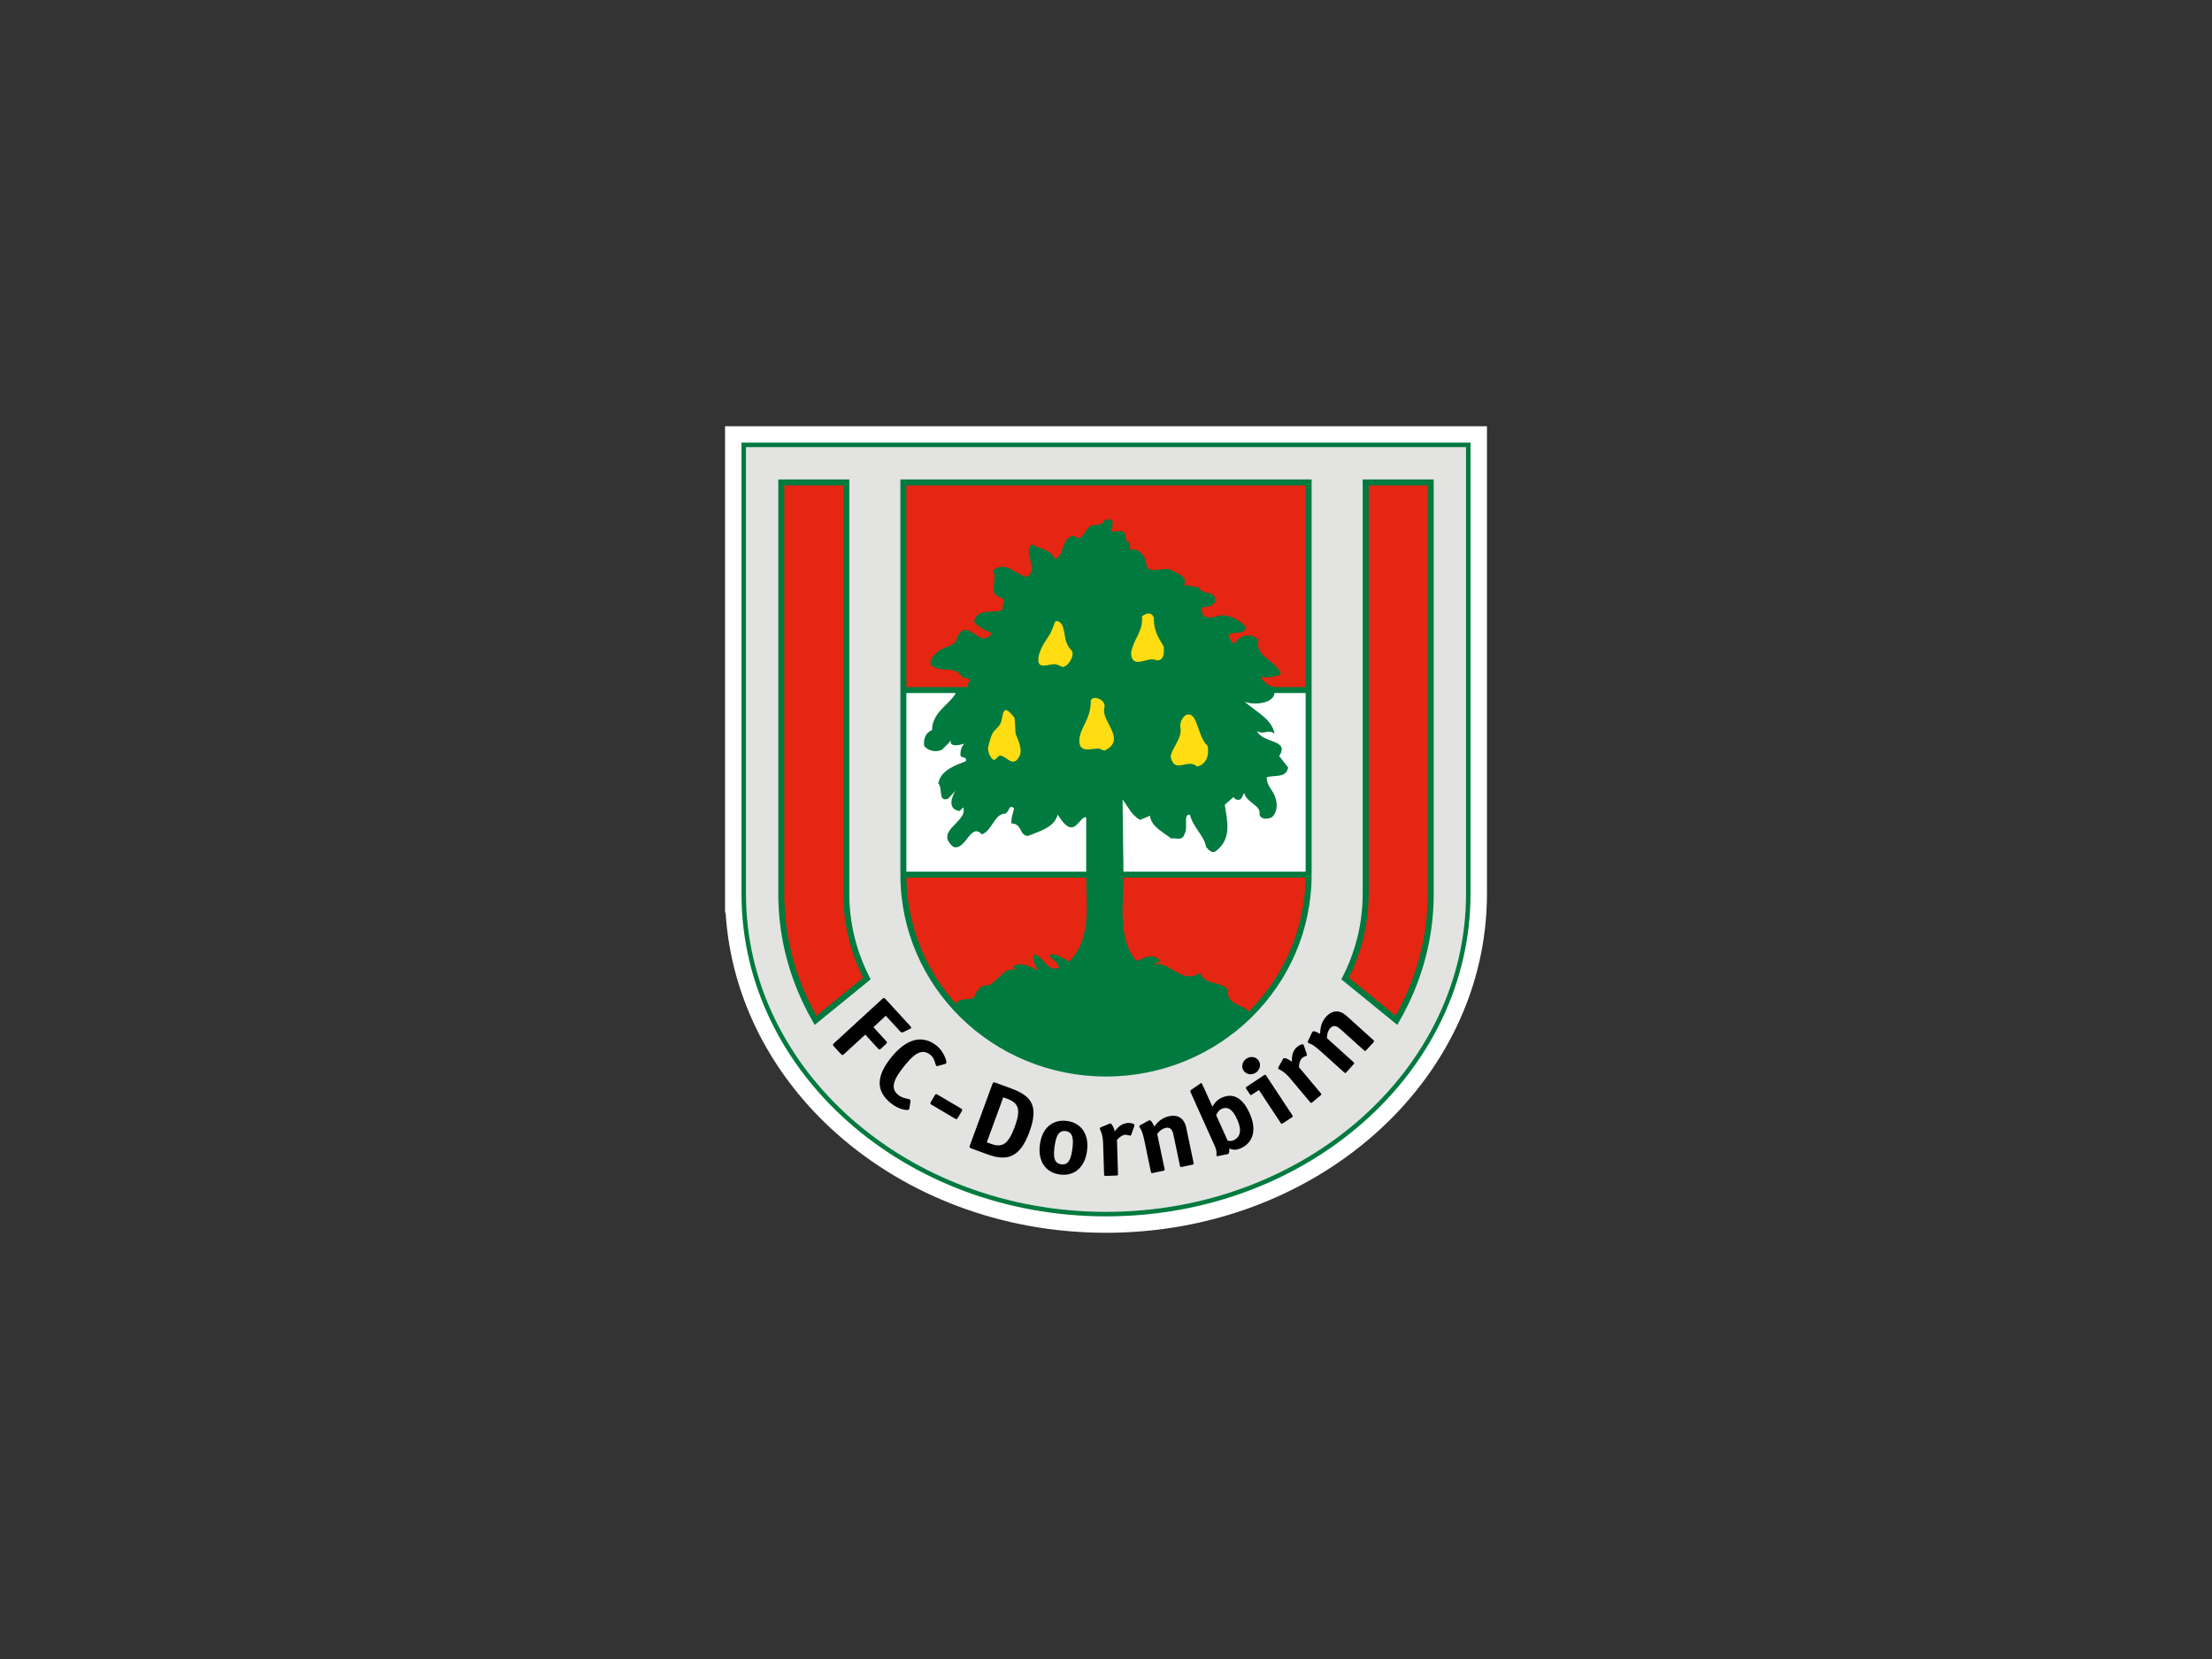
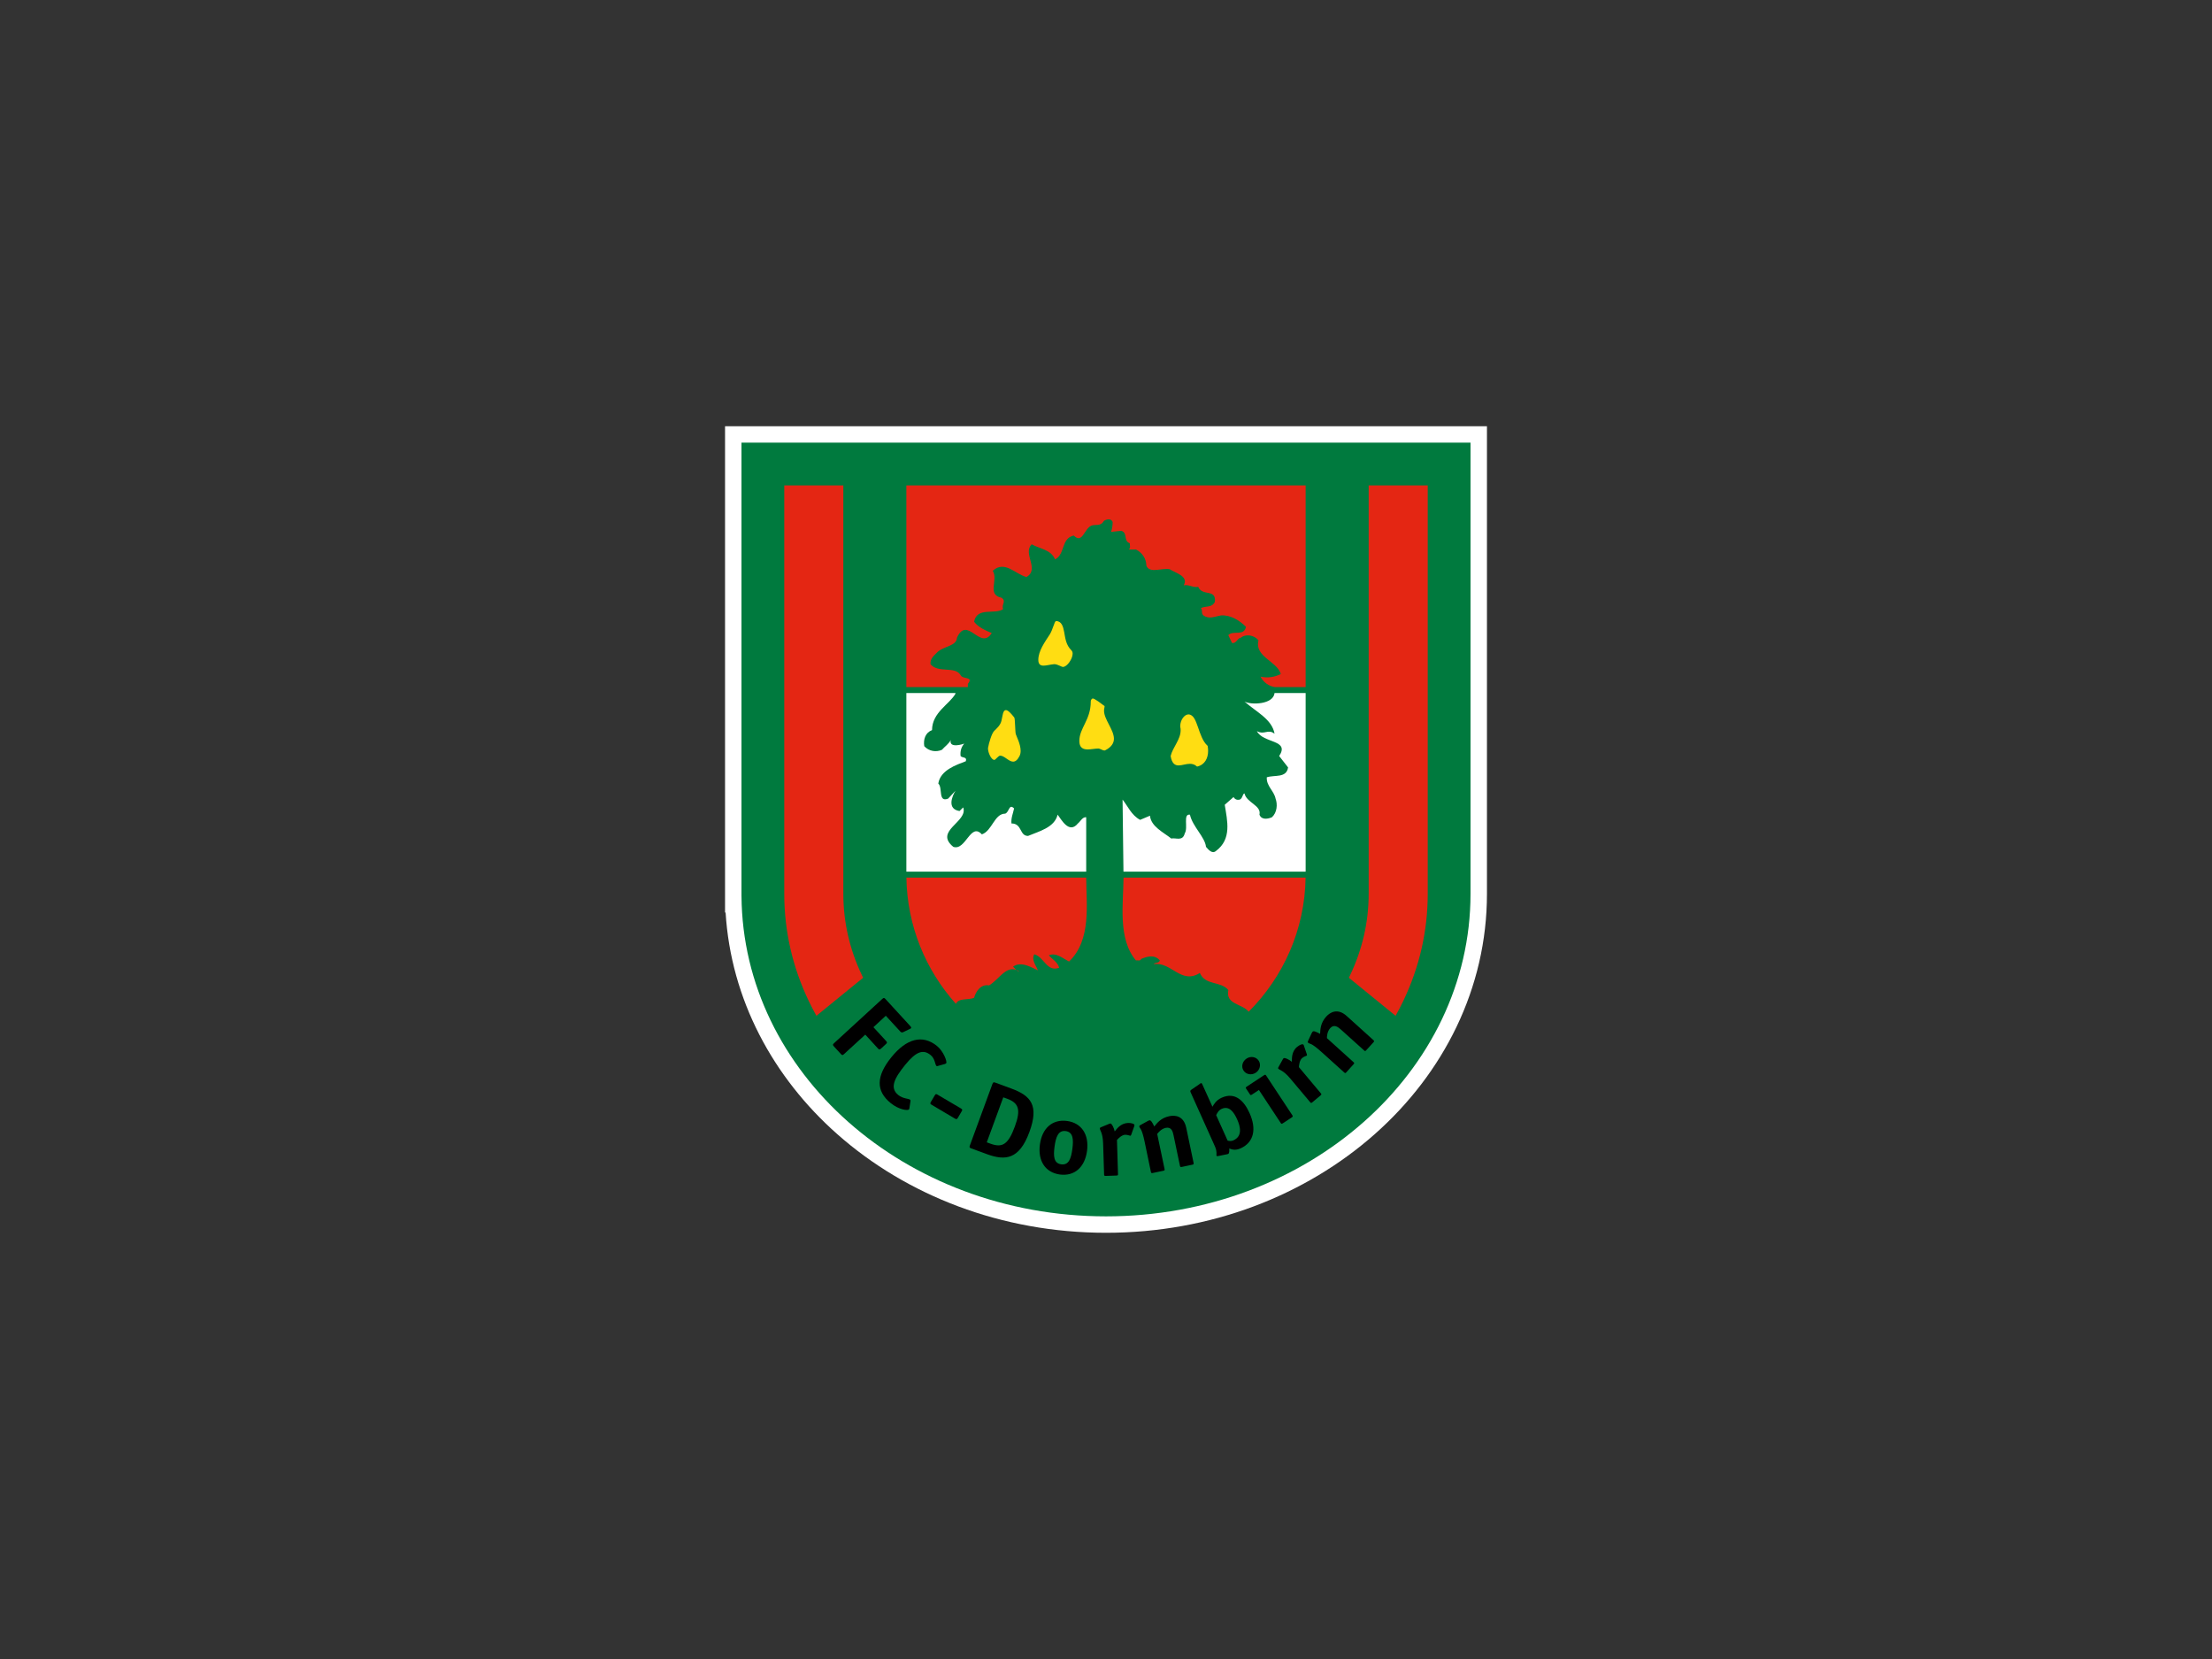
<svg xmlns="http://www.w3.org/2000/svg" width="800pt" height="600pt" viewBox="0 0 800 600" version="1.1">
  <rect x="0" y="0" width="800" height="600" fill="#333333" stroke="none" />
  <g id="surface1">
    <path style=" stroke:none;fill-rule:nonzero;fill:rgb(100%,100%,100%);fill-opacity:1;" d="M 262.223 154.145 L 262.223 330.027 L 262.426 330.027 C 264.34 361.426 279.555 389.648 302.871 410.238 C 327.855 432.32 362.191 445.852 400 445.855 C 437.809 445.852 472.145 432.32 497.129 410.238 C 522.105 388.184 537.785 357.367 537.777 323.273 L 537.777 154.145 " />
    <path style=" stroke:none;fill-rule:nonzero;fill:rgb(0%,47.842%,24.313%);fill-opacity:1;" d="M 306.809 405.781 C 283.148 384.867 268.414 356.004 268.172 324.086 L 268.168 324.086 L 268.168 160.09 L 531.832 160.09 L 531.832 323.273 C 531.832 355.512 517.051 384.691 493.191 405.781 C 469.328 426.879 436.383 439.91 400 439.91 C 363.613 439.91 330.672 426.879 306.809 405.781 " />
-     <path style=" stroke:none;fill-rule:nonzero;fill:rgb(89.02%,89.02%,88.628%);fill-opacity:1;" d="M 269.789 322.465 L 269.789 323.273 C 269.789 355.008 284.328 383.738 307.883 404.566 C 331.438 425.395 364.004 438.289 400 438.289 C 435.996 438.289 468.562 425.395 492.117 404.566 C 515.672 383.738 530.211 355.008 530.211 323.273 L 530.211 161.711 L 269.789 161.711 " />
-     <path style=" stroke:none;fill-rule:nonzero;fill:rgb(0%,47.842%,24.313%);fill-opacity:1;" d="M 325.637 173.398 L 325.637 316.324 C 325.637 336.508 333.957 354.77 347.41 367.973 C 360.863 381.176 379.457 389.336 400 389.336 C 420.539 389.336 439.137 381.176 452.59 367.973 C 466.039 354.77 474.363 336.508 474.363 316.324 L 474.363 173.398 " />
    <path style=" stroke:none;fill-rule:nonzero;fill:rgb(89.412%,14.902%,7.451%);fill-opacity:1;" d="M 327.797 175.562 L 472.199 175.562 L 472.199 248.48 L 460.965 248.48 C 458.816 248.109 456.984 246.785 455.879 244.723 C 458.52 245.281 460.965 244.906 463.219 243.766 C 461.875 239.09 453.648 237.582 455.148 231.586 C 453.648 229.707 450.629 229.141 448.762 230.633 C 447.449 230.824 447.082 232.895 445.566 232.512 L 444.238 229.707 C 445.949 227.828 449.895 230.266 450.629 226.695 C 448.379 224.461 445.184 222.383 441.637 222.566 C 439.367 222.941 437.316 224.074 435.234 222.566 C 434.305 221.816 435.055 220.512 434.305 219.953 C 435.988 219.012 438.246 219.953 439.367 217.688 C 439.934 212.812 434.863 215.809 433.348 212.246 C 431.484 212.621 430.008 211.312 428.129 211.68 C 430.008 208.309 424.93 207.176 423.043 205.867 C 420.23 205.309 415.727 207.559 414.594 204.555 C 414.594 202.109 413.105 199.859 410.852 198.742 L 408.246 198.742 C 408.969 198.164 408.602 197.238 408.602 196.488 C 406.152 195.547 408.02 192.926 405.602 191.977 L 401.828 192.352 C 402.211 191.23 402.402 190.105 402.402 188.789 C 401.828 187.285 399.969 187.848 399.199 188.422 C 398.066 190.48 396.215 189.539 394.711 190.105 C 392.07 191.23 391.512 196.855 388.32 193.676 C 383.629 194.797 385.324 200.434 381.574 202.301 C 380.078 198.742 376.121 198.539 373.117 196.855 C 369.746 200.242 376.121 205.867 371.238 208.676 C 367.309 207.742 363.379 202.496 359.051 206.426 C 361.125 209.812 356.809 215.066 362.234 216.191 C 364.113 217.496 362.051 218.629 362.809 220.312 C 359.609 222.383 353.418 219.387 352.285 224.836 C 353.793 226.887 356.438 228.02 358.672 228.953 C 354.547 235.516 349.859 222.383 346.105 230.633 C 345.918 233.828 341.035 233.645 338.785 236.086 C 337.652 237.215 336.352 238.332 336.531 240.219 C 339.348 243.59 345.355 240.777 347.41 244.156 C 348.16 245.84 352.285 244.523 350.035 247.344 L 350.035 248.48 L 327.797 248.48 " />
    <path style=" stroke:none;fill-rule:nonzero;fill:rgb(100%,100%,100%);fill-opacity:1;" d="M 327.797 250.645 L 345.547 250.645 L 345.547 250.898 C 343.465 254.66 337.086 257.66 337.086 264.051 C 334.648 264.984 333.898 267.414 334.27 269.867 C 335.965 271.742 338.59 272.102 340.66 271.176 C 341.613 270.059 343.277 268.93 343.852 267.613 C 343.098 270.809 348.355 269.113 348.727 268.93 C 347.598 270.242 347.234 271.742 347.41 273.43 C 347.98 274.18 349.859 273.621 349.301 275.312 C 345.918 276.617 340.094 278.5 339.348 283.387 C 341.035 284.875 339.164 290.32 342.918 288.82 L 345.547 286 C 344.398 287.879 342.359 292.566 347.023 293.324 L 348.355 292.008 C 350.227 297.27 337.652 300.457 344.781 306.277 C 349.301 307.781 350.98 297.27 355.109 301.762 C 358.855 300.457 359.609 294.266 363.547 294.266 C 365.062 293.699 364.879 290.504 366.758 292.383 C 366.371 294.266 365.621 295.77 365.805 297.812 C 369.746 297.812 368.633 302.324 371.805 302.324 C 375.758 300.648 381.379 299.328 382.508 294.633 C 383.82 296.328 386.641 301.762 389.836 297.812 C 390.781 297.07 391.512 295.387 392.84 295.574 L 392.84 315.246 L 327.797 315.246 " />
    <path style=" stroke:none;fill-rule:nonzero;fill:rgb(89.412%,14.902%,7.451%);fill-opacity:1;" d="M 367.527 350.766 C 367.883 350.891 368.25 351.066 368.633 351.305 C 368.203 351.305 367.852 351.07 367.527 350.766 C 363.691 349.406 361.348 354.152 357.734 356.379 C 354.547 355.824 352.859 358.812 352.285 360.879 C 350.172 361.773 346.727 360.824 345.711 363.055 C 334.777 350.832 328.078 334.895 327.812 317.406 L 392.84 317.406 C 392.871 326.898 394.816 339.934 386.641 347.754 C 384.379 346.617 381.949 344.387 379.309 345.496 C 380.621 346.996 382.508 347.934 383.07 350 C 378.586 351.695 377.621 346.055 374.055 345.129 C 372.949 347.184 374.633 349.074 375.379 350.941 C 373.504 350.184 369.379 347.371 366.371 349.617 C 366.781 349.93 367.137 350.398 367.527 350.766 " />
    <path style=" stroke:none;fill-rule:nonzero;fill:rgb(0%,47.842%,24.313%);fill-opacity:1;" d="M 400 387.172 C 389.281 387.172 379.117 384.887 369.98 380.785 C 377.961 383.551 386.523 384.723 395.648 385.297 C 400.707 386.039 408.246 385.977 413.988 384.211 C 425.586 381.125 433.719 379.016 440.82 374.785 C 429.215 382.598 415.16 387.172 400 387.172 " />
    <path style=" stroke:none;fill-rule:nonzero;fill:rgb(89.412%,14.902%,7.451%);fill-opacity:1;" d="M 451.602 365.898 C 449.363 362.973 443.152 363.375 444.242 358.066 C 441.445 354.688 435.988 356.566 433.938 351.879 C 427.195 356.199 423.609 347.754 417.242 348.684 C 417.801 347.934 419.098 348.5 419.473 347.371 C 417.602 345.129 414.977 345.871 412.73 346.812 C 412.34 347.754 411.406 347.18 410.852 347.371 C 404.168 339.562 406.301 326.586 406.34 317.406 L 472.188 317.406 C 471.902 336.289 464.113 353.359 451.602 365.898 " />
    <path style=" stroke:none;fill-rule:nonzero;fill:rgb(100%,100%,100%);fill-opacity:1;" d="M 406.316 315.246 L 405.992 289.195 C 407.84 291.445 409.152 294.824 412.34 296.512 L 415.902 295.012 C 416.277 298.953 420.789 301.016 423.609 303.262 C 425.289 302.891 427.738 304.402 428.488 301.391 C 429.797 299.328 427.738 294.266 430.359 294.633 C 431.293 298.953 435.805 302.715 436.164 306.277 C 437.113 307.391 438.426 308.906 439.75 307.781 C 445.566 303.461 443.871 296.887 442.945 291.062 L 446.125 288.262 C 446.699 289.195 447.449 289.379 448.379 289.195 C 449.504 288.637 449.32 287.133 450.086 286.941 C 450.805 290.32 456.27 291.262 455.504 294.633 C 456.27 296.703 458.695 296.137 460.008 295.574 C 461.879 293.883 462.098 290.879 461.324 288.82 C 460.773 286 457.961 284.316 458.152 281.121 C 460.965 280.184 465.262 281.496 465.852 277.551 L 462.633 273.43 C 466.59 267.414 456.836 268.93 454.574 264.426 C 457.387 265.93 458.52 263.492 460.965 265.359 C 460.008 260.105 454.574 257.66 450.086 253.723 C 452.52 255.035 460.516 254.801 460.965 250.645 L 472.203 250.645 L 472.203 315.246 " />
    <path style=" stroke:none;fill-rule:nonzero;fill:rgb(100%,86.667%,7.059%);fill-opacity:1;" d="M 387.508 235.227 C 385.484 233.203 385.309 230.902 384.863 228.547 C 384.508 226.621 383.953 224.629 381.965 224.621 C 381.562 224.676 381.359 225.441 380.984 226.426 C 380.633 227.406 380.207 228.605 379.645 229.473 C 377.816 232.289 375.527 235.453 375.523 238.648 C 375.523 239.449 375.711 239.98 376.051 240.305 C 376.391 240.629 376.867 240.738 377.414 240.738 C 378.473 240.734 379.832 240.336 381.137 240.219 C 381.195 240.211 381.254 240.207 381.316 240.207 C 382.488 240.203 383.844 241.191 384.441 241.207 C 385.906 241.18 387.914 238.332 387.934 236.418 C 387.934 235.949 387.809 235.527 387.508 235.227 " />
-     <path style=" stroke:none;fill-rule:nonzero;fill:rgb(100%,86.667%,7.059%);fill-opacity:1;" d="M 420.875 233.82 L 420.871 233.801 L 420.859 233.781 C 418.93 230.766 417.309 227.77 417.309 224.145 C 417.309 223.934 417.316 223.723 417.328 223.508 L 417.328 223.488 L 417.32 223.473 C 416.938 222.328 416.23 221.871 415.445 221.875 C 414.66 221.875 413.805 222.305 413.055 222.875 L 413.016 222.902 L 413.02 222.945 C 413.039 223.266 413.051 223.57 413.051 223.863 C 413.055 228.918 410.145 230.707 409.066 236.07 C 409.129 238.602 410.152 239.359 411.504 239.359 L 411.535 239.359 C 413.113 239.355 415.141 238.441 416.754 238.445 C 417.266 238.445 417.734 238.535 418.133 238.773 L 418.148 238.781 L 418.164 238.785 C 418.324 238.809 418.48 238.816 418.621 238.816 C 420.543 238.812 420.941 236.93 420.945 235.215 C 420.945 234.727 420.914 234.25 420.875 233.82 " />
-     <path style=" stroke:none;fill-rule:nonzero;fill:rgb(100%,86.667%,7.059%);fill-opacity:1;" d="M 399.289 257.008 C 399.289 256.676 399.328 256.352 399.414 256.031 C 399.473 255.809 399.5 255.586 399.5 255.375 C 399.473 253.516 397.492 252.422 396.055 252.41 C 395.645 252.414 395.262 252.5 394.965 252.719 C 394.672 252.934 394.484 253.289 394.488 253.723 C 394.504 260.371 390.387 263.234 390.355 267.98 C 390.355 269.18 390.68 269.973 391.254 270.441 C 391.824 270.91 392.582 271.039 393.383 271.043 C 394.637 271.039 396.047 270.727 397.184 270.719 L 397.191 270.719 C 397.84 270.699 398.746 271.402 399.406 271.434 C 399.496 271.434 399.59 271.418 399.676 271.375 C 402.008 270.195 402.871 268.727 402.867 267.156 C 402.836 263.844 399.266 260.176 399.289 257.008 " />
+     <path style=" stroke:none;fill-rule:nonzero;fill:rgb(100%,86.667%,7.059%);fill-opacity:1;" d="M 399.289 257.008 C 399.289 256.676 399.328 256.352 399.414 256.031 C 399.473 255.809 399.5 255.586 399.5 255.375 C 395.645 252.414 395.262 252.5 394.965 252.719 C 394.672 252.934 394.484 253.289 394.488 253.723 C 394.504 260.371 390.387 263.234 390.355 267.98 C 390.355 269.18 390.68 269.973 391.254 270.441 C 391.824 270.91 392.582 271.039 393.383 271.043 C 394.637 271.039 396.047 270.727 397.184 270.719 L 397.191 270.719 C 397.84 270.699 398.746 271.402 399.406 271.434 C 399.496 271.434 399.59 271.418 399.676 271.375 C 402.008 270.195 402.871 268.727 402.867 267.156 C 402.836 263.844 399.266 260.176 399.289 257.008 " />
    <path style=" stroke:none;fill-rule:nonzero;fill:rgb(100%,86.667%,7.059%);fill-opacity:1;" d="M 367.367 265.477 C 367.254 265.105 367.188 263.691 367.121 262.348 C 367.047 260.988 367 259.738 366.824 259.488 C 365.324 257.574 364.43 256.828 363.773 256.816 C 362.699 256.867 362.641 258.785 362.191 260.664 C 361.812 262.297 360.516 263.398 359.547 264.367 C 358.637 265.289 357.645 268.723 357.352 270.414 C 357.336 270.52 357.324 270.633 357.324 270.754 C 357.348 272.211 358.477 274.789 359.609 274.832 C 359.887 274.809 360.199 274.418 360.605 274.035 C 360.992 273.648 361.434 273.281 361.715 273.289 C 363.254 273.27 364.785 275.445 366.402 275.461 C 367.184 275.461 367.953 274.934 368.707 273.469 C 369.008 272.887 369.129 272.227 369.129 271.547 C 369.125 269.137 367.645 266.395 367.367 265.477 " />
    <path style=" stroke:none;fill-rule:nonzero;fill:rgb(100%,86.667%,7.059%);fill-opacity:1;" d="M 436.773 269.828 L 436.762 269.75 L 436.703 269.699 C 434.988 268.168 434.098 265.383 433.258 262.961 C 432.41 260.562 431.637 258.418 429.797 258.375 C 428.293 258.414 426.871 260.461 426.852 262.539 C 426.852 262.867 426.887 263.199 426.973 263.527 C 426.988 263.711 426.996 263.891 426.996 264.074 C 427.012 267.43 424.148 270.266 423.395 273.379 L 423.379 273.422 L 423.387 273.465 C 423.801 276.055 424.922 276.852 426.258 276.828 C 427.523 276.824 428.957 276.238 430.344 276.242 C 431.211 276.242 432.047 276.457 432.844 277.164 L 432.93 277.242 L 433.047 277.215 C 435.773 276.57 436.941 274.164 436.93 271.555 C 436.93 270.984 436.879 270.406 436.773 269.828 " />
    <path style=" stroke:none;fill-rule:nonzero;fill:rgb(0%,0%,0%);fill-opacity:1;" d="M 305.23 381.246 C 304.75 381.711 304.574 381.68 304.121 381.203 L 301.605 378.461 C 301.148 377.953 301.129 377.766 301.613 377.309 L 319.117 361.246 C 319.625 360.797 319.812 360.836 320.262 361.336 L 329.051 370.914 C 329.594 371.496 329.652 371.684 329.43 371.914 C 329.281 372.043 329.191 372.059 328.957 372.176 L 326.621 373.305 C 326.102 373.551 325.781 373.254 325.562 373.02 L 320.363 367.359 L 315.887 371.496 L 320.434 376.449 C 320.902 376.973 320.902 377.137 320.434 377.578 L 318.625 379.246 C 318.133 379.68 317.922 379.648 317.488 379.152 L 312.941 374.188 " />
    <path style=" stroke:none;fill-rule:nonzero;fill:rgb(0%,0%,0%);fill-opacity:1;" d="M 328.914 400.68 C 328.887 400.941 328.84 401.102 328.734 401.246 C 328.34 401.734 325.145 401.391 322.133 398.949 C 316.738 394.57 316.82 389.203 322.414 382.316 C 327.777 375.711 333.57 373.98 338.879 378.297 C 341.195 380.156 342.633 383.969 342.207 384.52 C 342.145 384.594 341.996 384.723 341.691 384.82 L 339.258 385.496 C 339.02 385.605 338.812 385.625 338.699 385.527 C 338.137 385.066 338.211 382.898 336.582 381.586 C 333.934 379.426 331.391 380.172 327.391 385.102 C 323.426 389.988 321.695 393.441 324.863 396.02 C 326.594 397.406 328.551 397.25 329.188 397.742 C 329.312 397.855 329.324 398.008 329.281 398.312 " />
    <path style=" stroke:none;fill-rule:nonzero;fill:rgb(0%,0%,0%);fill-opacity:1;" d="M 346.426 404.266 C 346.086 404.84 345.926 404.871 345.293 404.512 L 336.996 399.59 C 336.375 399.246 336.34 399.082 336.676 398.496 L 338.055 396.184 C 338.379 395.613 338.539 395.562 339.141 395.938 L 347.469 400.844 C 348.09 401.211 348.137 401.375 347.789 401.945 " />
    <path style=" stroke:none;fill-rule:nonzero;fill:rgb(0%,0%,0%);fill-opacity:1;" d="M 358.223 413.629 C 362.414 415.168 364.613 414.055 367.035 407.41 C 369.328 401.203 368.367 398.871 364.191 397.348 L 362.848 396.863 L 356.883 413.137 Z M 365.789 393.695 C 372.891 396.297 375.82 399.812 372.289 409.43 C 368.633 419.383 363.57 419.836 356.961 417.426 L 351.258 415.332 C 350.637 415.094 350.527 414.906 350.75 414.32 L 358.934 392.008 C 359.172 391.387 359.359 391.324 360.027 391.57 " />
    <path style=" stroke:none;fill-rule:nonzero;fill:rgb(0%,0%,0%);fill-opacity:1;" d="M 387.836 415.52 C 388.285 412.121 388.145 409.445 385.426 409.07 C 382.719 408.711 381.859 411.254 381.398 414.66 C 380.938 418.066 381.059 420.734 383.809 421.09 C 386.562 421.465 387.383 418.961 387.836 415.52 M 383.316 424.777 C 378.027 424.043 375.309 419.836 376.094 413.941 C 376.883 408.039 380.609 404.707 385.922 405.414 C 391.164 406.121 393.93 410.336 393.141 416.238 C 392.348 422.129 388.633 425.473 383.316 424.777 " />
    <path style=" stroke:none;fill-rule:nonzero;fill:rgb(0%,0%,0%);fill-opacity:1;" d="M 404.34 424.609 C 404.352 425.02 404.27 425.133 403.785 425.156 L 399.883 425.281 C 399.406 425.281 399.312 425.18 399.312 424.773 L 398.961 413.621 C 398.836 409.555 397.785 408.922 397.77 408.07 C 397.77 407.922 397.926 407.809 398.094 407.719 L 401.078 406.477 C 401.234 406.453 401.445 406.328 401.605 406.32 C 402.074 406.297 402.922 407.957 403.148 409.195 C 403.863 408.332 405.281 406.223 407.977 406.133 C 409.113 406.098 410.277 406.418 410.297 406.902 C 410.297 407.055 410.262 407.203 410.23 407.277 L 409.109 410.422 C 409.059 410.52 408.941 410.758 408.773 410.758 C 408.566 410.766 407.832 410.383 406.914 410.406 C 405.676 410.461 404.445 411.746 403.969 412.281 " />
    <path style=" stroke:none;fill-rule:nonzero;fill:rgb(0%,0%,0%);fill-opacity:1;" d="M 431.684 420.605 C 431.754 421.004 431.695 421.145 431.227 421.227 L 427.402 422.035 C 426.938 422.129 426.848 422.035 426.75 421.652 L 424.41 410.496 C 424.137 409.109 423.582 407.484 421.602 407.906 C 419.988 408.258 418.938 409.562 418.516 410.102 L 421.184 422.805 C 421.258 423.199 421.215 423.328 420.734 423.422 L 416.902 424.23 C 416.449 424.328 416.328 424.238 416.238 423.836 L 413.969 412.91 C 412.906 407.809 412.227 408.258 412.039 407.41 C 411.992 407.238 412.121 407.055 412.395 406.926 L 415.133 405.418 C 415.355 405.285 415.535 405.215 415.699 405.191 C 416.207 405.082 416.688 405.797 417.465 407.41 C 418.398 406.246 419.816 404.328 422.887 403.684 C 425.012 403.234 428.117 403.535 429.027 407.906 " />
    <path style=" stroke:none;fill-rule:nonzero;fill:rgb(0%,0%,0%);fill-opacity:1;" d="M 443.984 412.516 C 444.285 412.59 445.152 412.852 446.094 412.414 C 449.395 410.934 448.633 407.512 447.453 404.879 C 446.242 402.184 444.57 399.812 441.82 401.039 C 440.609 401.602 440.152 402.727 439.848 403.312 Z M 438.504 400.27 C 438.988 399.438 439.848 397.879 441.836 397.004 C 446.734 394.793 449.965 398.199 451.922 402.578 C 454.508 408.316 453.508 413.137 448.68 415.316 C 446.609 416.242 445.391 415.637 444.57 415.367 C 444.586 415.801 444.719 417.086 444.18 417.328 C 444.008 417.41 443.82 417.445 443.641 417.48 L 440.469 418.117 C 440.281 418.156 440.039 418.141 439.98 418.004 C 439.848 417.703 440.109 417.215 439.848 415.953 C 439.695 415.227 439.363 414.523 439.039 413.809 L 430.566 394.957 C 430.359 394.449 430.586 394.336 430.969 394.035 L 433.781 392.105 C 433.879 392.066 434.152 391.805 434.215 391.773 C 434.527 391.645 434.66 391.742 434.902 392.328 " />
    <path style=" stroke:none;fill-rule:nonzero;fill:rgb(0%,0%,0%);fill-opacity:1;" d="M 454.18 387.957 C 452.652 388.957 450.695 388.621 449.754 387.195 C 448.812 385.773 449.309 383.855 450.832 382.848 C 452.309 381.867 454.281 382.18 455.219 383.602 C 456.152 385.027 455.664 386.977 454.18 387.957 M 467.402 403.367 C 467.605 403.715 467.605 403.855 467.207 404.117 L 463.93 406.27 C 463.531 406.531 463.391 406.477 463.188 406.137 L 455.301 394.203 L 452.773 395.875 C 452.355 396.129 452.242 396.086 452.027 395.75 L 450.695 393.738 C 450.473 393.402 450.504 393.27 450.875 393.008 L 457.152 388.867 C 457.555 388.602 457.699 388.652 457.914 388.98 " />
    <path style=" stroke:none;fill-rule:nonzero;fill:rgb(0%,0%,0%);fill-opacity:1;" d="M 477.695 395.406 C 477.969 395.711 477.969 395.844 477.609 396.16 L 474.605 398.672 C 474.23 398.984 474.105 398.945 473.844 398.633 L 466.664 390.086 C 464.055 386.977 462.844 387.129 462.293 386.469 C 462.188 386.355 462.246 386.172 462.34 386 L 463.906 383.18 C 464.023 383.047 464.098 382.84 464.203 382.734 C 464.594 382.41 466.266 383.195 467.223 384.027 C 467.254 382.898 467.043 380.359 469.105 378.633 C 469.988 377.898 471.113 377.43 471.406 377.816 C 471.496 377.93 471.562 378.062 471.562 378.137 L 472.641 381.312 C 472.676 381.418 472.738 381.656 472.609 381.77 C 472.422 381.922 471.613 382.066 470.938 382.66 C 469.988 383.445 469.82 385.23 469.77 385.945 " />
    <path style=" stroke:none;fill-rule:nonzero;fill:rgb(0%,0%,0%);fill-opacity:1;" d="M 496.703 376.164 C 497.02 376.449 497.051 376.578 496.75 376.938 L 494.098 379.852 C 493.777 380.191 493.656 380.188 493.355 379.91 L 484.887 372.289 C 483.832 371.348 482.434 370.352 481.09 371.84 C 479.984 373.082 479.902 374.77 479.902 375.449 L 489.516 384.145 C 489.848 384.406 489.852 384.543 489.539 384.895 L 486.918 387.812 C 486.598 388.176 486.453 388.148 486.148 387.867 L 477.871 380.402 C 473.992 376.914 473.723 377.668 473.078 377.102 C 472.945 376.973 472.945 376.766 473.066 376.488 L 474.395 373.641 C 474.516 373.414 474.605 373.246 474.727 373.133 C 475.055 372.742 475.875 373.07 477.434 373.902 C 477.52 372.398 477.531 370.012 479.617 367.691 C 481.074 366.078 483.766 364.48 487.074 367.469 " />
    <path style=" stroke:none;fill-rule:nonzero;fill:rgb(0%,47.842%,24.313%);fill-opacity:1;" d="M 485.121 354.199 L 485.516 353.422 C 485.777 352.906 486.031 352.395 486.277 351.883 C 490.633 342.781 492.832 333.164 492.832 323.273 L 492.832 173.398 L 518.523 173.398 L 518.523 323.273 C 518.523 337.027 515.469 350.391 509.453 362.969 C 508.383 365.207 507.223 367.406 505.98 369.562 L 505.348 370.664 " />
    <path style=" stroke:none;fill-rule:nonzero;fill:rgb(89.412%,14.902%,7.451%);fill-opacity:1;" d="M 504.734 367.379 C 505.715 365.625 506.637 363.844 507.504 362.031 C 513.383 349.738 516.359 336.707 516.359 323.273 L 516.359 175.562 L 494.996 175.562 L 494.996 323.273 C 494.996 333.484 492.715 343.434 488.23 352.816 C 488.098 353.086 487.965 353.355 487.836 353.621 " />
    <path style=" stroke:none;fill-rule:nonzero;fill:rgb(0%,47.842%,24.313%);fill-opacity:1;" d="M 314.484 353.422 C 314.223 352.906 313.969 352.395 313.723 351.879 C 309.367 342.777 307.168 333.164 307.164 323.273 L 307.164 173.398 L 281.477 173.398 L 281.477 323.273 C 281.477 337.027 284.531 350.391 290.547 362.965 C 291.621 365.207 292.777 367.406 294.02 369.562 L 294.652 370.664 L 314.879 354.199 " />
    <path style=" stroke:none;fill-rule:nonzero;fill:rgb(89.412%,14.902%,7.451%);fill-opacity:1;" d="M 295.266 367.379 C 294.285 365.625 293.363 363.844 292.496 362.031 C 286.617 349.738 283.641 336.707 283.641 323.273 L 283.641 175.559 L 305.004 175.559 L 305.004 323.273 C 305.004 333.484 307.285 343.434 311.773 352.812 C 311.902 353.086 312.031 353.355 312.164 353.621 " />
  </g>
</svg>